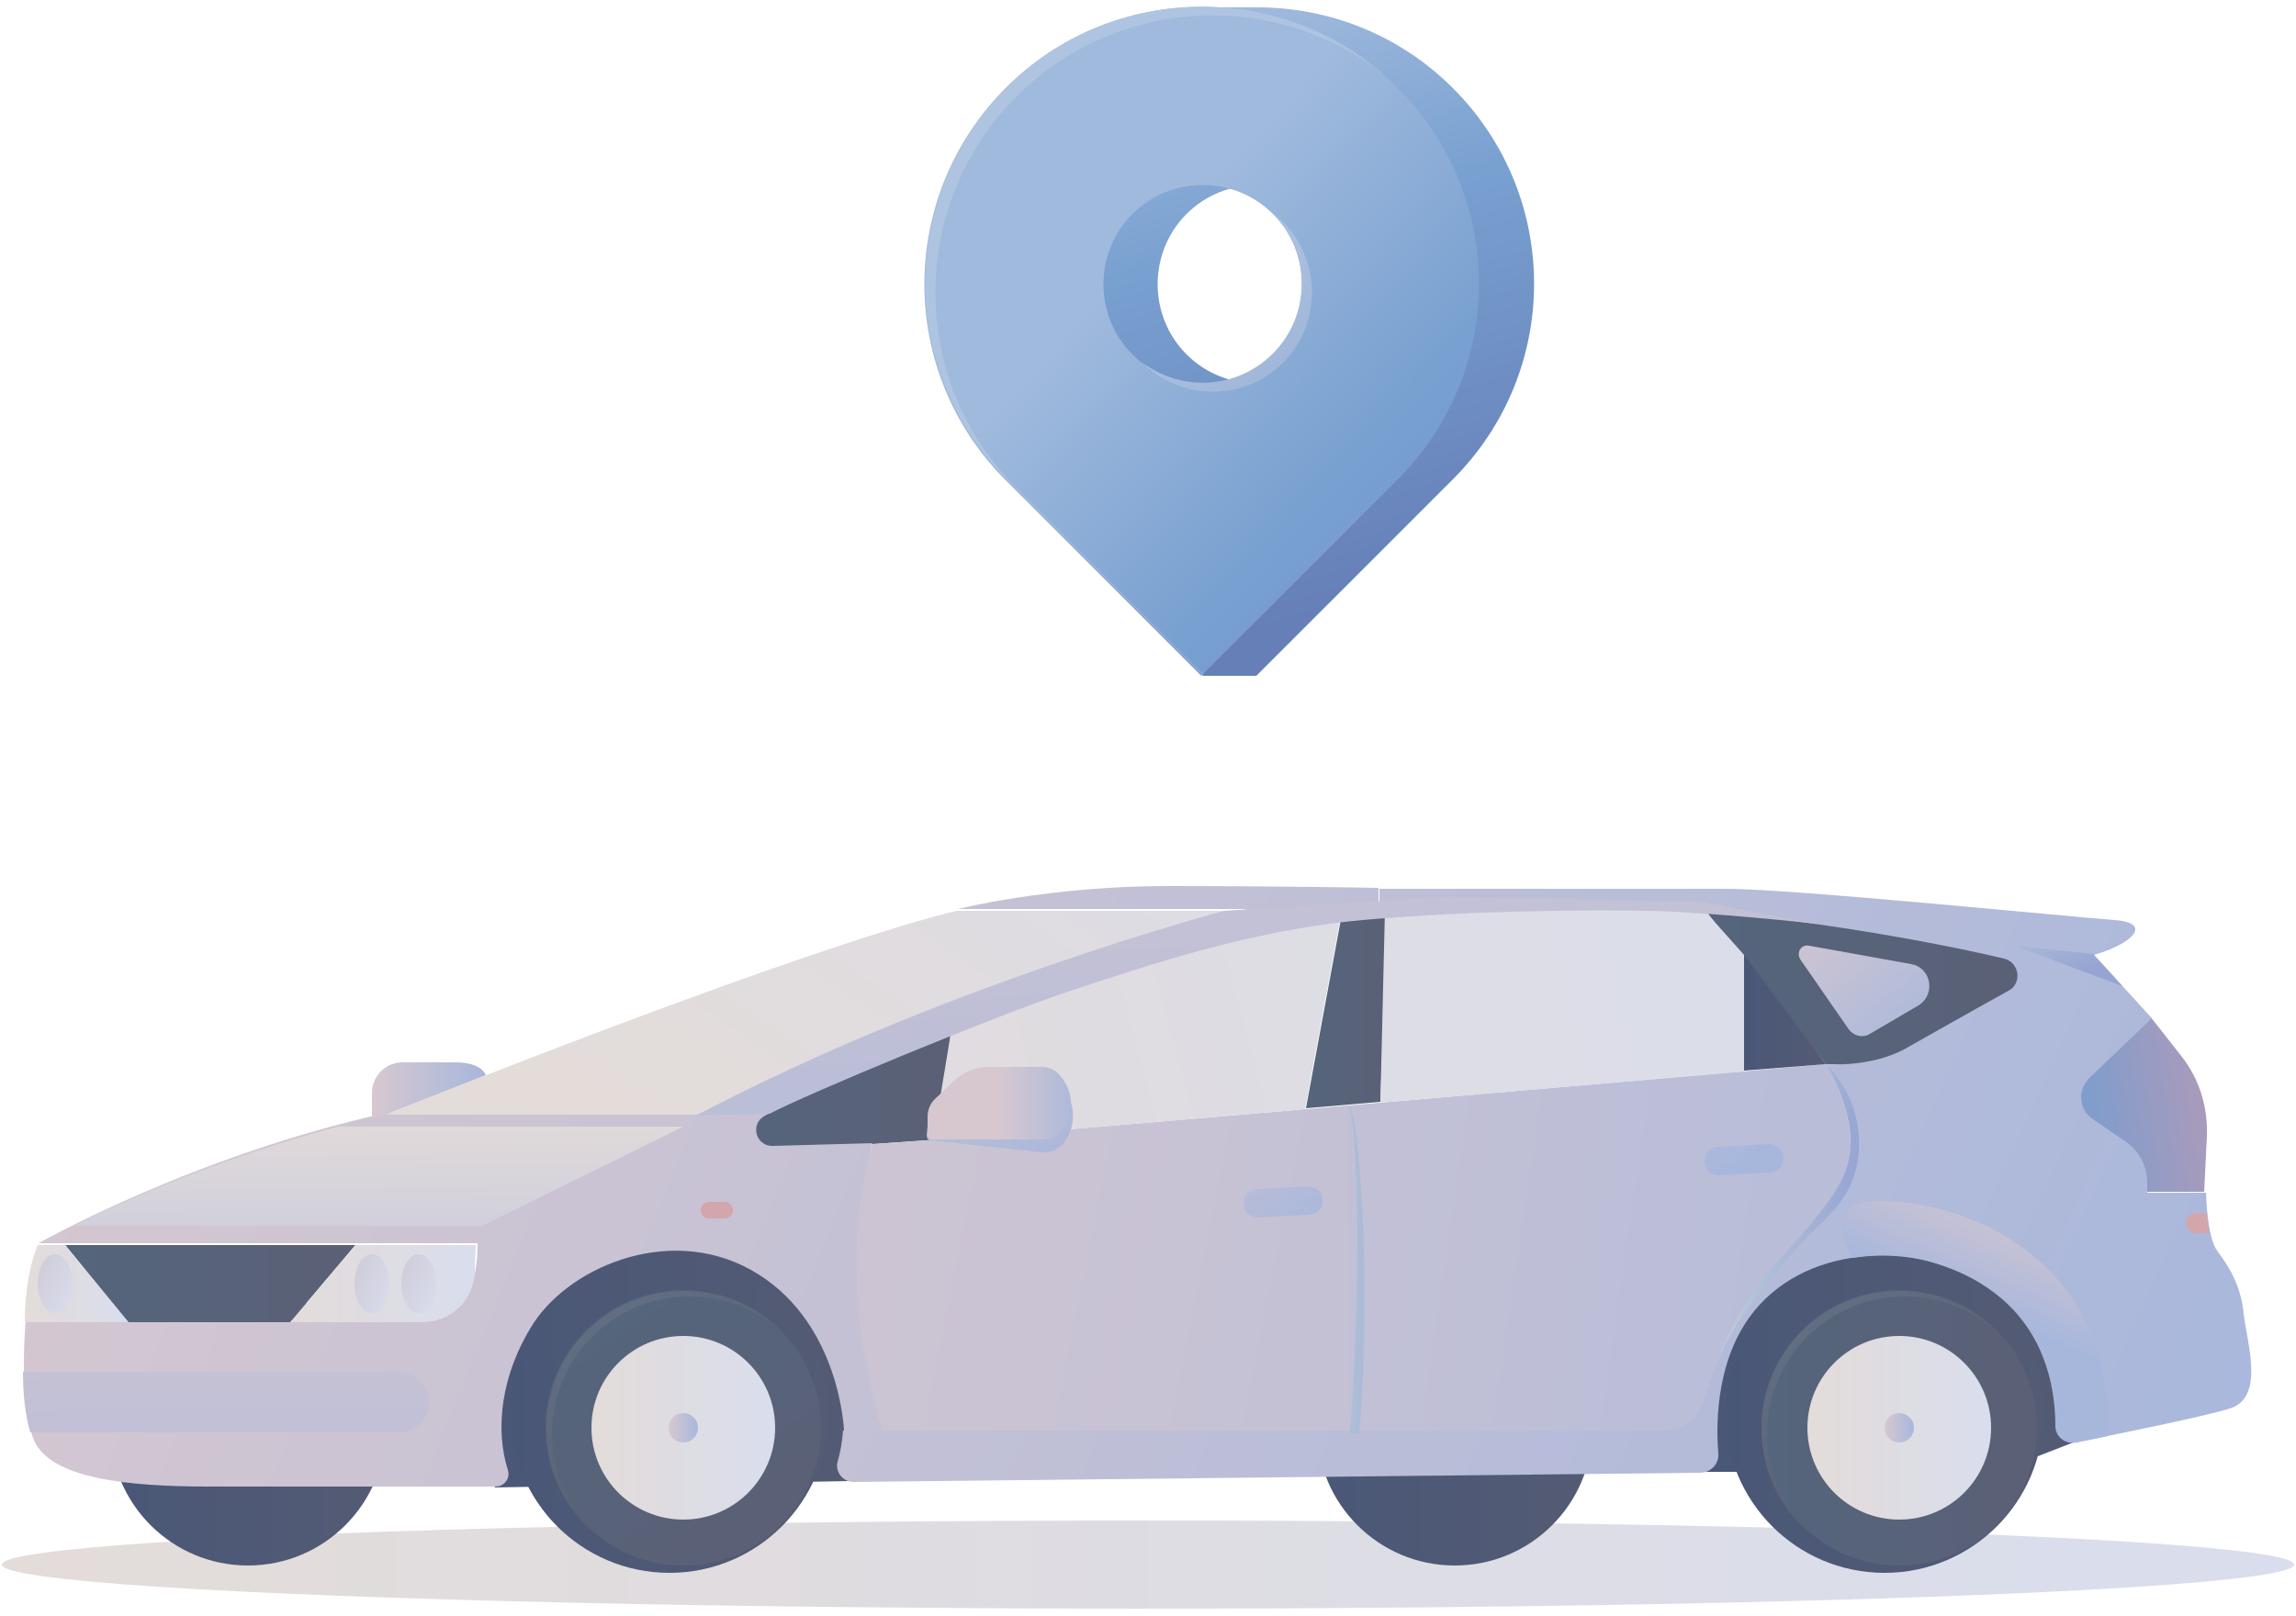
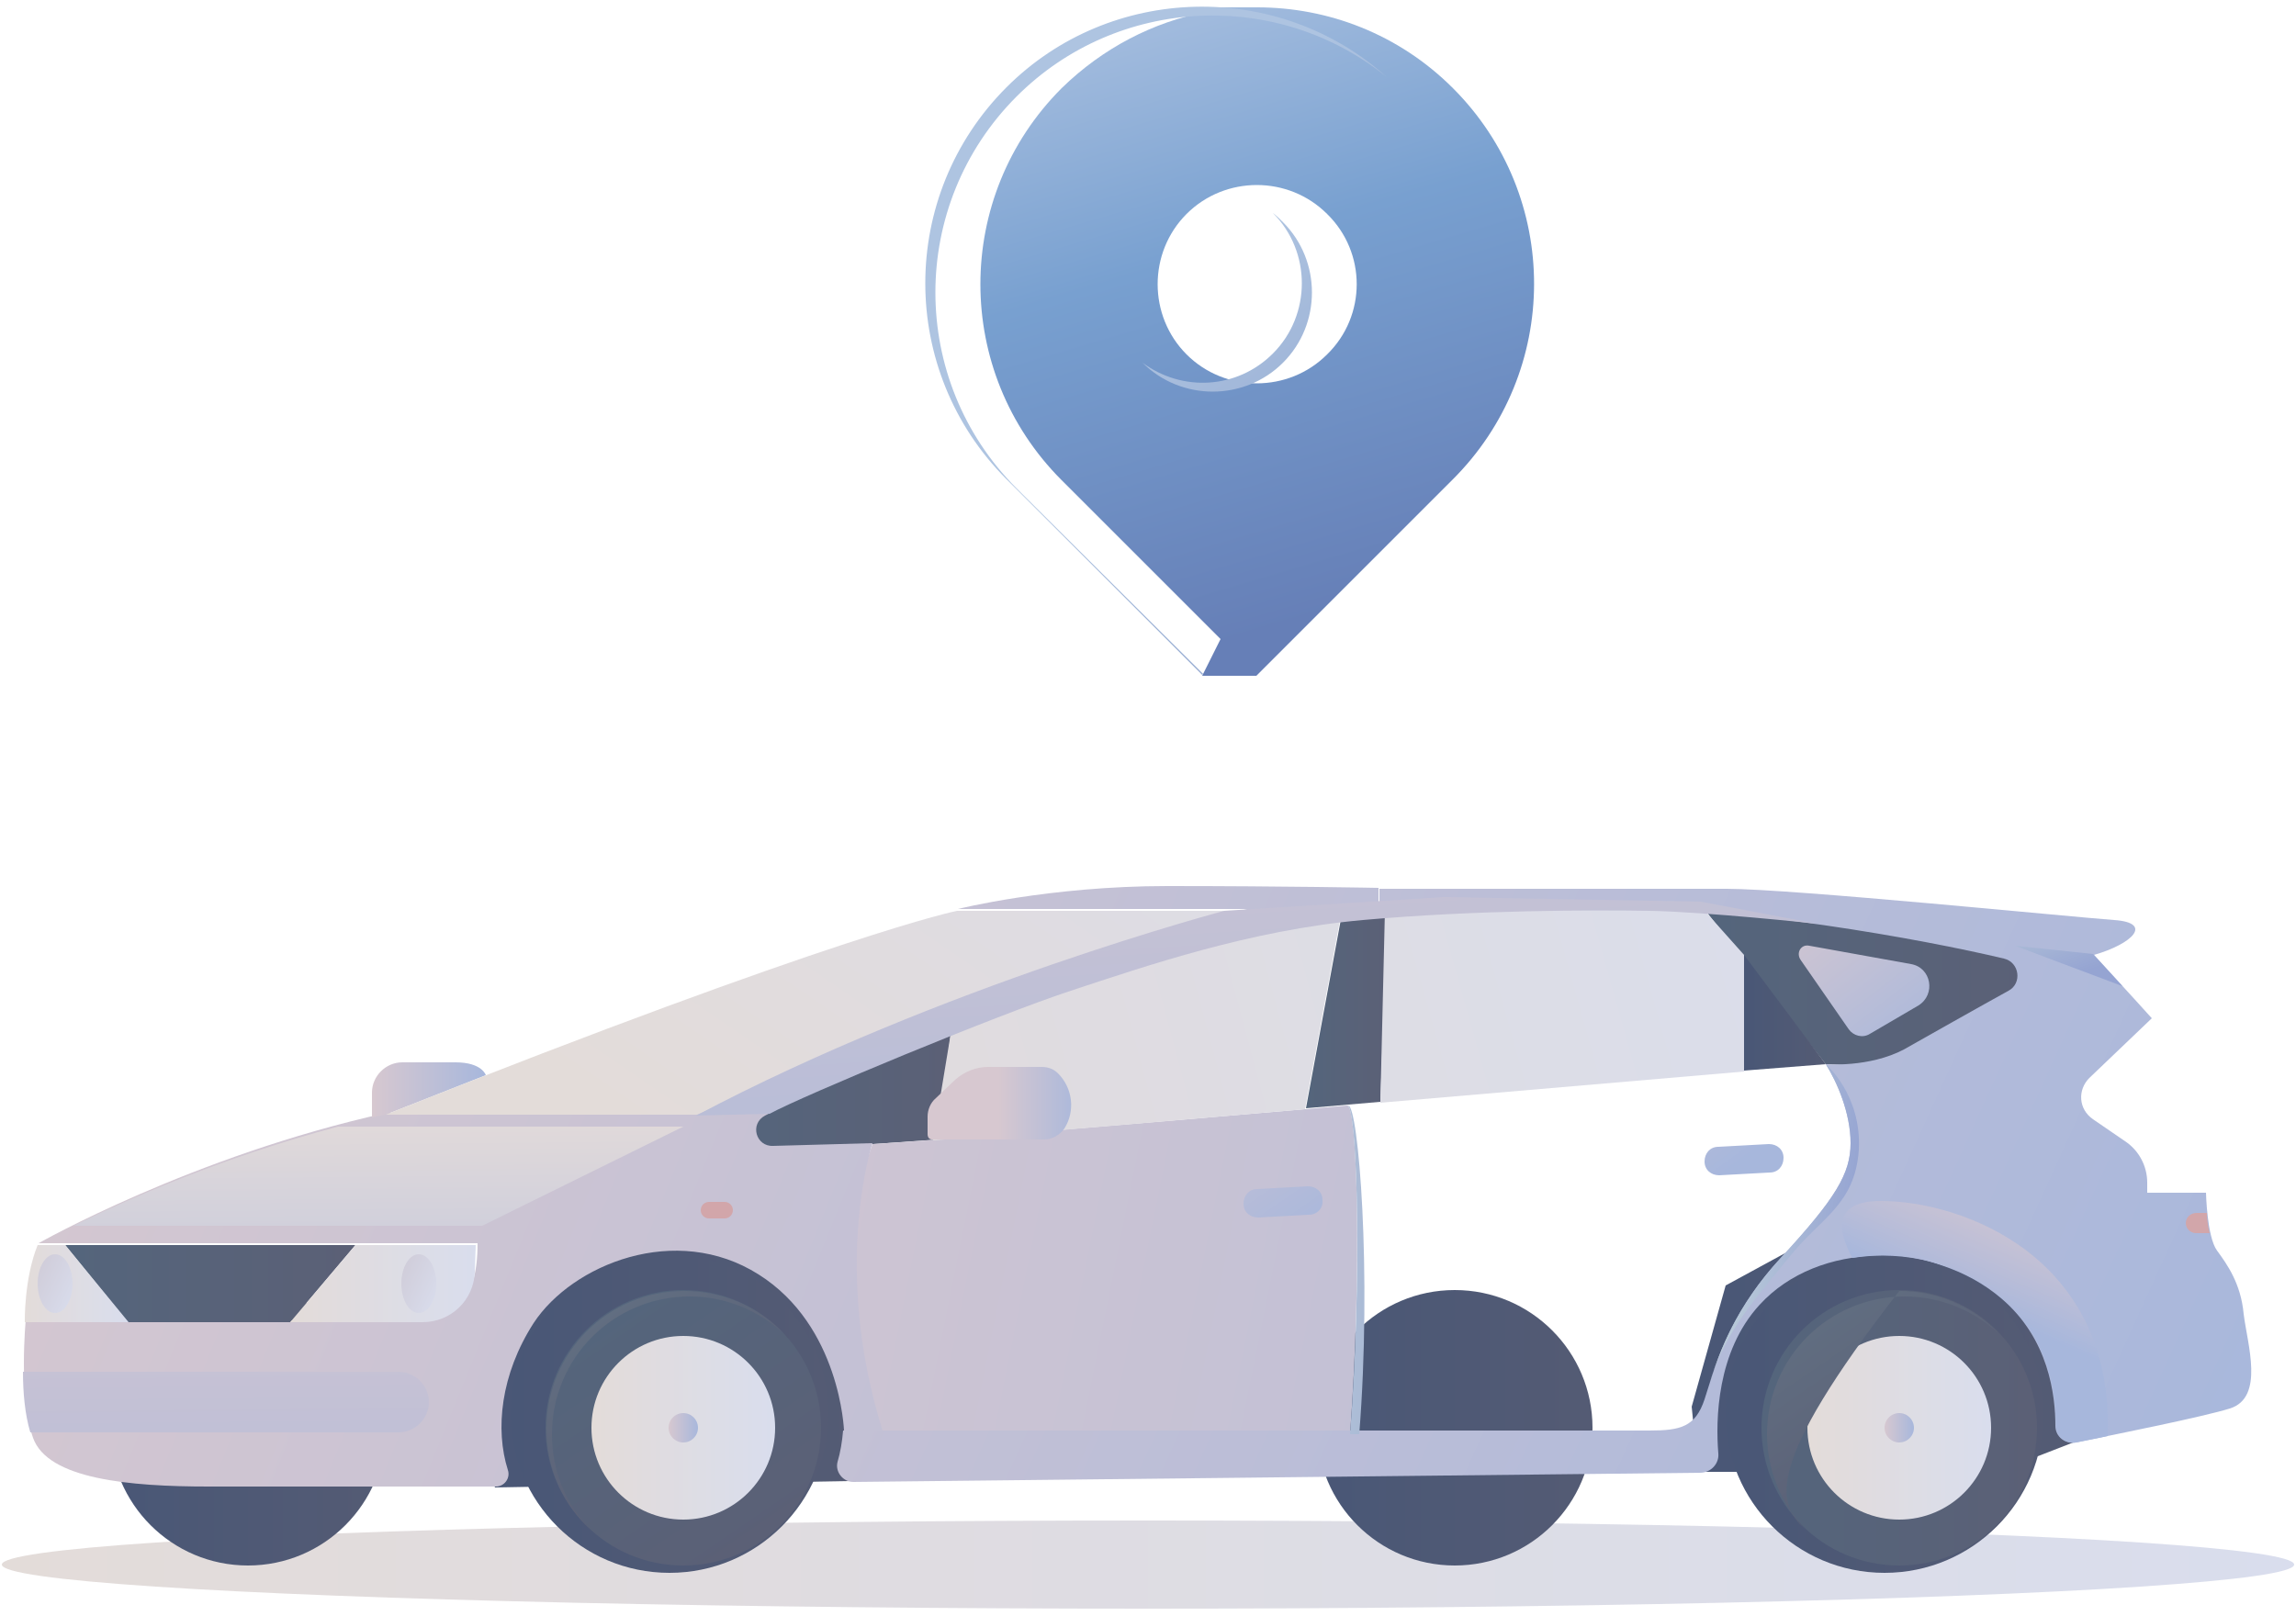
<svg xmlns="http://www.w3.org/2000/svg" width="250px" height="176px" viewBox="0 0 250 176" version="1.1">
  <title>E681F691-3719-4535-AFC4-42BCA892B346</title>
  <desc>Created with sketchtool.</desc>
  <defs>
    <linearGradient x1="0.003%" y1="50.11%" x2="100%" y2="50.11%" id="linearGradient-1">
      <stop stop-color="#E3DCD9" offset="0%" />
      <stop stop-color="#D9DDED" offset="100%" />
    </linearGradient>
    <linearGradient x1="0.021%" y1="49.775%" x2="100.043%" y2="49.775%" id="linearGradient-2">
      <stop stop-color="#54657C" offset="0%" />
      <stop stop-color="#5B6076" offset="100%" />
    </linearGradient>
    <linearGradient x1="-0.247%" y1="49.815%" x2="100.001%" y2="49.815%" id="linearGradient-3">
      <stop stop-color="#54657C" offset="0%" />
      <stop stop-color="#5B6076" offset="100%" />
    </linearGradient>
    <linearGradient x1="0.232%" y1="49.852%" x2="99.932%" y2="49.852%" id="linearGradient-4">
      <stop stop-color="#495776" offset="0%" />
      <stop stop-color="#545B74" offset="100%" />
    </linearGradient>
    <linearGradient x1="-0.117%" y1="49.938%" x2="100.029%" y2="49.938%" id="linearGradient-5">
      <stop stop-color="#54657C" offset="0%" />
      <stop stop-color="#5B6076" offset="100%" />
    </linearGradient>
    <linearGradient x1="0.202%" y1="50.133%" x2="100.059%" y2="50.133%" id="linearGradient-6">
      <stop stop-color="#495776" offset="0%" />
      <stop stop-color="#545B74" offset="100%" />
    </linearGradient>
    <linearGradient x1="0.194%" y1="49.852%" x2="99.895%" y2="49.852%" id="linearGradient-7">
      <stop stop-color="#495776" offset="0%" />
      <stop stop-color="#545B74" offset="100%" />
    </linearGradient>
    <linearGradient x1="-104.494%" y1="30.333%" x2="383.551%" y2="89.846%" id="linearGradient-8">
      <stop stop-color="#D7C8D0" offset="0%" />
      <stop stop-color="#B9BDD8" offset="65.03%" />
      <stop stop-color="#A7B7DC" offset="100%" />
    </linearGradient>
    <linearGradient x1="-226.122%" y1="20.055%" x2="263.959%" y2="73.054%" id="linearGradient-9">
      <stop stop-color="#D7C8D0" offset="0%" />
      <stop stop-color="#B9BDD8" offset="65.03%" />
      <stop stop-color="#A7B7DC" offset="100%" />
    </linearGradient>
    <linearGradient x1="107.758%" y1="44.407%" x2="21.608%" y2="59.899%" id="linearGradient-10">
      <stop stop-color="#AF9AB9" offset="0.122%" />
      <stop stop-color="#809DCC" offset="100%" />
    </linearGradient>
    <linearGradient x1="-0.019%" y1="50.044%" x2="100.099%" y2="50.044%" id="linearGradient-11">
      <stop stop-color="#495776" offset="0%" />
      <stop stop-color="#545B74" offset="100%" />
    </linearGradient>
    <linearGradient x1="-65.587%" y1="31.265%" x2="108.243%" y2="64.137%" id="linearGradient-12">
      <stop stop-color="#D7C8D0" offset="0%" />
      <stop stop-color="#B9BDD8" offset="65.03%" />
      <stop stop-color="#A7B7DC" offset="100%" />
    </linearGradient>
    <linearGradient x1="-105.362%" y1="72.626%" x2="257.054%" y2="18.847%" id="linearGradient-13">
      <stop stop-color="#E3DCD9" offset="0%" />
      <stop stop-color="#D9DDED" offset="100%" />
    </linearGradient>
    <linearGradient x1="-95.157%" y1="-69.072%" x2="115.532%" y2="106.577%" id="linearGradient-14">
      <stop stop-color="#BFD1DA" offset="0.124%" />
      <stop stop-color="#ACB4D9" offset="100%" />
    </linearGradient>
    <linearGradient x1="47.905%" y1="49.838%" x2="105.876%" y2="49.838%" id="linearGradient-15">
      <stop stop-color="#D7C8D0" offset="0%" />
      <stop stop-color="#A7B7DC" offset="100%" />
    </linearGradient>
    <linearGradient x1="-9.279%" y1="38.676%" x2="172.796%" y2="71.253%" id="linearGradient-16">
      <stop stop-color="#D7C8D0" offset="0%" />
      <stop stop-color="#B9BDD8" offset="65.03%" />
      <stop stop-color="#A7B7DC" offset="100%" />
    </linearGradient>
    <linearGradient x1="-0.22%" y1="51.515%" x2="99.819%" y2="51.515%" id="linearGradient-17">
      <stop stop-color="#D7C8D0" offset="0%" />
      <stop stop-color="#A7B7DC" offset="100%" />
    </linearGradient>
    <linearGradient x1="-0.07%" y1="49.669%" x2="99.954%" y2="49.669%" id="linearGradient-18">
      <stop stop-color="#54657C" offset="0%" />
      <stop stop-color="#5B6076" offset="100%" />
    </linearGradient>
    <linearGradient x1="-32.629%" y1="-25.812%" x2="111.312%" y2="99.107%" id="linearGradient-19">
      <stop stop-color="#D7C8D0" offset="0%" />
      <stop stop-color="#A7B7DC" offset="100%" />
    </linearGradient>
    <linearGradient x1="-241.138%" y1="87.238%" x2="165.207%" y2="25.669%" id="linearGradient-20">
      <stop stop-color="#E3DCD9" offset="0%" />
      <stop stop-color="#D9DDED" offset="100%" />
    </linearGradient>
    <linearGradient x1="13.308%" y1="63.135%" x2="185.039%" y2="3.785%" id="linearGradient-21">
      <stop stop-color="#E3DCD9" offset="0%" />
      <stop stop-color="#D9DDED" offset="100%" />
    </linearGradient>
    <linearGradient x1="0.081%" y1="49.981%" x2="99.518%" y2="49.981%" id="linearGradient-22">
      <stop stop-color="#495776" offset="0%" />
      <stop stop-color="#545B74" offset="100%" />
    </linearGradient>
    <linearGradient x1="0.125%" y1="49.866%" x2="100.045%" y2="49.866%" id="linearGradient-23">
      <stop stop-color="#495776" offset="0%" />
      <stop stop-color="#545B74" offset="100%" />
    </linearGradient>
    <linearGradient x1="-0.079%" y1="50.066%" x2="100.049%" y2="50.066%" id="linearGradient-24">
      <stop stop-color="#54657C" offset="0%" />
      <stop stop-color="#5B6076" offset="100%" />
    </linearGradient>
    <linearGradient x1="-0.209%" y1="50.099%" x2="100.163%" y2="50.099%" id="linearGradient-25">
      <stop stop-color="#E3DCD9" offset="0%" />
      <stop stop-color="#D9DDED" offset="100%" />
    </linearGradient>
    <linearGradient x1="-1.531%" y1="50.616%" x2="101.247%" y2="50.616%" id="linearGradient-26">
      <stop stop-color="#D7C8D0" offset="0%" />
      <stop stop-color="#A7B7DC" offset="100%" />
    </linearGradient>
    <linearGradient x1="-0.073%" y1="49.866%" x2="99.848%" y2="49.866%" id="linearGradient-27">
      <stop stop-color="#495776" offset="0%" />
      <stop stop-color="#545B74" offset="100%" />
    </linearGradient>
    <linearGradient x1="21.321%" y1="8.186%" x2="79.2%" y2="92.44%" id="linearGradient-28">
      <stop stop-color="#54657C" offset="0%" />
      <stop stop-color="#5B6076" offset="100%" />
    </linearGradient>
    <linearGradient x1="24.215%" y1="9.57%" x2="64.848%" y2="68.719%" id="linearGradient-29">
      <stop stop-color="#616E81" offset="0%" />
      <stop stop-color="#5B6076" offset="100%" />
    </linearGradient>
    <linearGradient x1="24.479%" y1="9.57%" x2="65.111%" y2="68.719%" id="linearGradient-30">
      <stop stop-color="#616E81" offset="0%" />
      <stop stop-color="#5B6076" offset="100%" />
    </linearGradient>
    <linearGradient x1="-0.051%" y1="50.099%" x2="100.322%" y2="50.099%" id="linearGradient-31">
      <stop stop-color="#E3DCD9" offset="0%" />
      <stop stop-color="#D9DDED" offset="100%" />
    </linearGradient>
    <linearGradient x1="-0.541%" y1="50.616%" x2="102.237%" y2="50.616%" id="linearGradient-32">
      <stop stop-color="#D7C8D0" offset="0%" />
      <stop stop-color="#A7B7DC" offset="100%" />
    </linearGradient>
    <linearGradient x1="0.035%" y1="49.669%" x2="100.303%" y2="49.669%" id="linearGradient-33">
      <stop stop-color="#E3DCD9" offset="0%" />
      <stop stop-color="#D9DDED" offset="100%" />
    </linearGradient>
    <linearGradient x1="-0.334%" y1="49.669%" x2="99.522%" y2="49.669%" id="linearGradient-34">
      <stop stop-color="#E3DCD9" offset="0%" />
      <stop stop-color="#D9DDED" offset="100%" />
    </linearGradient>
    <linearGradient x1="-328.701%" y1="-162.887%" x2="143.238%" y2="102.37%" id="linearGradient-35">
      <stop stop-color="#D7C8D0" offset="0%" />
      <stop stop-color="#B9BDD8" offset="65.03%" />
      <stop stop-color="#A7B7DC" offset="100%" />
    </linearGradient>
    <linearGradient x1="-424.716%" y1="-207.065%" x2="48.408%" y2="50.64%" id="linearGradient-36">
      <stop stop-color="#D7C8D0" offset="0%" />
      <stop stop-color="#B9BDD8" offset="65.03%" />
      <stop stop-color="#A7B7DC" offset="100%" />
    </linearGradient>
    <linearGradient x1="-46.1%" y1="-14.703%" x2="107.858%" y2="89.034%" id="linearGradient-37">
      <stop stop-color="#CBC4CF" offset="0%" />
      <stop stop-color="#D9DDED" offset="100%" />
    </linearGradient>
    <linearGradient x1="-44.897%" y1="-24.584%" x2="103.813%" y2="91.975%" id="linearGradient-38">
      <stop stop-color="#CBC4CF" offset="0%" />
      <stop stop-color="#D9DDED" offset="100%" />
    </linearGradient>
    <linearGradient x1="-44.829%" y1="-24.584%" x2="103.882%" y2="91.975%" id="linearGradient-39">
      <stop stop-color="#CBC4CF" offset="0%" />
      <stop stop-color="#D9DDED" offset="100%" />
    </linearGradient>
    <linearGradient x1="30.356%" y1="-540%" x2="69.757%" y2="531.46%" id="linearGradient-40">
      <stop stop-color="#A19EBD" offset="0%" />
      <stop stop-color="#989FCD" offset="100%" />
    </linearGradient>
    <linearGradient x1="30.104%" y1="-450.8%" x2="70.032%" y2="445.24%" id="linearGradient-41">
      <stop stop-color="#A19EBD" offset="0%" />
      <stop stop-color="#989FCD" offset="100%" />
    </linearGradient>
    <linearGradient x1="29.579%" y1="-361%" x2="70.596%" y2="353.74%" id="linearGradient-42">
      <stop stop-color="#A19EBD" offset="0%" />
      <stop stop-color="#989FCD" offset="100%" />
    </linearGradient>
    <linearGradient x1="43.497%" y1="-64.145%" x2="68.618%" y2="373.231%" id="linearGradient-43">
      <stop stop-color="#EADFDA" offset="0%" />
      <stop stop-color="#A7B7DC" offset="100%" />
    </linearGradient>
    <linearGradient x1="29.387%" y1="-336.188%" x2="76.759%" y2="562.241%" id="linearGradient-44">
      <stop stop-color="#D7C8D0" offset="0%" />
      <stop stop-color="#B9BDD8" offset="65.03%" />
      <stop stop-color="#A7B7DC" offset="100%" />
    </linearGradient>
    <linearGradient x1="-52.85%" y1="-87.223%" x2="76.536%" y2="53.741%" id="linearGradient-45">
      <stop stop-color="#BFD1DA" offset="0.124%" />
      <stop stop-color="#9FAED4" offset="76.65%" />
      <stop stop-color="#95A4D2" offset="100%" />
    </linearGradient>
    <linearGradient x1="-8.383%" y1="-124.596%" x2="100.397%" y2="211.5%" id="linearGradient-46">
      <stop stop-color="#D7C8D0" offset="0%" />
      <stop stop-color="#A7B7DC" offset="100%" />
    </linearGradient>
    <linearGradient x1="10.233%" y1="41.85%" x2="90.621%" y2="64.559%" id="linearGradient-47">
      <stop stop-color="#BFD1DA" offset="0.124%" />
      <stop stop-color="#9FAED4" offset="76.65%" />
      <stop stop-color="#95A4D2" offset="100%" />
    </linearGradient>
    <linearGradient x1="-466.216%" y1="47.97%" x2="636.08%" y2="52.286%" id="linearGradient-48">
      <stop stop-color="#BFD1DA" offset="0.124%" />
      <stop stop-color="#9FAED4" offset="76.65%" />
      <stop stop-color="#95A4D2" offset="100%" />
    </linearGradient>
    <linearGradient x1="75.423%" y1="0.465%" x2="53.205%" y2="45.247%" id="linearGradient-49">
      <stop stop-color="#D7C8D0" offset="0%" />
      <stop stop-color="#B9BDD8" offset="65.03%" />
      <stop stop-color="#A7B7DC" offset="100%" />
    </linearGradient>
    <linearGradient x1="63.081%" y1="90.2%" x2="39.429%" y2="2.24%" id="linearGradient-50">
      <stop stop-color="#667FB7" offset="0%" />
      <stop stop-color="#78A0D0" offset="62.53%" />
      <stop stop-color="#A0BADD" offset="100%" />
    </linearGradient>
    <linearGradient x1="143.973%" y1="142.717%" x2="44.434%" y2="35.282%" id="linearGradient-51">
      <stop stop-color="#667FB7" offset="0%" />
      <stop stop-color="#78A0D0" offset="69.11%" />
      <stop stop-color="#A0BADD" offset="100%" />
    </linearGradient>
    <linearGradient x1="127.533%" y1="107.554%" x2="56.042%" y2="38.507%" id="linearGradient-52">
      <stop stop-color="#788DBF" offset="0%" />
      <stop stop-color="#AEC4E1" offset="100%" />
    </linearGradient>
    <linearGradient x1="222.649%" y1="284.511%" x2="27.936%" y2="26.17%" id="linearGradient-53">
      <stop stop-color="#788DBF" offset="0%" />
      <stop stop-color="#AEC4E1" offset="100%" />
    </linearGradient>
  </defs>
  <g id="Careers" stroke="none" stroke-width="1" fill="none" fill-rule="evenodd">
    <g transform="translate(-1065, -2277)" id="Career-Cards">
      <g transform="translate(260, 1763)">
        <g id="Monthly-uber-credit" transform="translate(805, 514)">
          <ellipse id="Oval" fill="url(#linearGradient-1)" fill-rule="nonzero" cx="125" cy="170.4" rx="124.8" ry="4.8" />
          <polygon id="Shape" fill="url(#linearGradient-2)" fill-rule="nonzero" points="185.8 99.3 198.8 115.9 208.7 116.4 222.5 105.5 217.6 101.6 187.6 97.7" />
          <polygon id="Shape" fill="url(#linearGradient-3)" fill-rule="nonzero" points="146.1 99.6 148.9 98.7 151.1 99 150.3 120 142.2 120.7" />
          <circle id="Oval" fill="url(#linearGradient-4)" fill-rule="nonzero" cx="27" cy="155.5" r="15" />
          <polygon id="Shape" fill="url(#linearGradient-5)" fill-rule="nonzero" points="103.6 112 78.4 123.4 82.3 126.4 95 124.6 102.1 124.1" />
          <path d="M184.9,160.3 L217.5,160.3 L226,157 L226.1,149.9 C226.1,149.9 219.8,139.7 218.1,138.1 C216.4,136.5 199.3,133.8 199.3,133.8 L187.9,140 L184.2,153.2 L184.9,160.3 Z" id="Shape" fill="url(#linearGradient-6)" fill-rule="nonzero" />
          <circle id="Oval" fill="url(#linearGradient-7)" fill-rule="nonzero" cx="158.4" cy="155.5" r="15" />
          <path d="M95,124.6 C106.8,123.9 146.7,120.4 146.7,120.4 C147.8,120.4 148.3,138.7 147,156.2 L96,155.9 C96,155.8 89.4,140.1 95,124.6 Z" id="Shape" fill="url(#linearGradient-8)" fill-rule="nonzero" />
-           <path d="M146.7,120.4 L198.8,115.9 C198.8,115.9 201.5,119.9 201.5,124.8 C201.5,130.4 196,134.1 190.8,141.4 C185.5,148.6 187.7,156.1 180.7,156.1 C174.7,156.1 146.9,156 146.9,156 L146.7,120.4 Z" id="Shape" fill="url(#linearGradient-9)" fill-rule="nonzero" />
-           <path d="M234.2,110.8 L237.5,115 C239.5,117.5 240.4,120.6 240.3,123.7 L240,129.8 L233.6,129.8 L224.2,119.3 L232.3,110.8 L234.2,110.8 Z" id="Shape" fill="url(#linearGradient-10)" fill-rule="nonzero" />
          <polygon id="Shape" fill="url(#linearGradient-11)" fill-rule="nonzero" points="53.9 162 92.5 161.3 93.2 156.9 92.1 148.5 86.1 139 72.9 134.2 60.4 138.4 52.9 149 52.5 158.9" />
          <path d="M91.8,155.8 C91.8,155.8 176.3,155.8 179.6,155.8 C183,155.8 184.6,155.4 185.6,152.4 C186.6,149.4 187.9,143.5 193.9,137 C199.9,130.5 201.5,127.8 201.5,124.5 C201.5,121.2 200,117.8 198.8,115.9 C198.8,115.9 203.5,116.3 207.3,114.3 C209.6,113 214.9,110 218.7,107.9 C220.2,107.1 219.9,104.8 218.2,104.4 C209.4,102.3 189.6,98.7 173.8,98.7 C152.9,98.7 150.2,99.2 150.2,99.2 L150.2,96.8 C150.2,96.8 180.9,96.8 188,96.8 C195.1,96.8 225.9,99.9 230.2,100.2 C234.5,100.5 232.2,102.8 228,104 C228,104 232.6,109 234.3,110.9 L227.5,117.4 C226.2,118.7 226.3,120.8 227.9,121.9 L231.4,124.3 C232.9,125.3 233.8,127 233.8,128.8 L233.8,129.9 L240.2,129.9 C240.2,129.9 240.3,134.7 241.4,136.2 C242.5,137.7 244,139.8 244.3,143.1 C244.7,146.4 246.6,152.2 242.8,153.4 C239.9,154.3 230.5,156.2 226,157.1 C224.9,157.3 223.8,156.5 223.8,155.3 C223.8,152 223.1,145.8 217.9,141.4 C210.5,135.1 198,135.1 191.6,142.1 C186.9,147.2 186.8,154.7 187.1,158.3 C187.2,159.4 186.3,160.4 185.1,160.4 L92.9,161.4 C91.8,161.4 90.9,160.3 91.2,159.2 C91.5,158.2 91.7,157 91.8,155.8 Z" id="Shape" fill="url(#linearGradient-12)" fill-rule="nonzero" />
          <path d="M124.4,104 C119.7,105.5 111.7,108.6 103.6,112.1 L101.6,124.2 C113.6,123.3 133.9,121.5 142.1,120.8 L146,99.7 C140.9,100.2 131.9,101.5 124.4,104 Z" id="Shape" fill="url(#linearGradient-13)" fill-rule="nonzero" />
-           <path d="M101.3,124.2 L113.5,125.5 C114.4,125.6 115.2,125.2 115.8,124.5 C117.2,122.7 117.2,120.2 115.7,118.5 C115.3,118 114.7,117.7 114,117.6 L108.3,117 C107,116.9 105.6,117.2 104.5,118 L102.2,119.8 C101.6,120.3 101.2,121 101.1,121.7 L100.9,123.6 C100.9,124 101.1,124.2 101.3,124.2 Z" id="Shape" fill="url(#linearGradient-14)" fill-rule="nonzero" />
          <path d="M101.5,124.1 L113.7,124.1 C114.6,124.1 115.4,123.6 115.9,122.9 C117.1,121 116.8,118.5 115.2,116.9 C114.7,116.4 114.1,116.2 113.4,116.2 L107.6,116.2 C106.3,116.2 105,116.7 104,117.6 L101.9,119.6 C101.3,120.1 101,120.9 101,121.6 L101,123.5 C101,123.9 101.2,124.1 101.5,124.1 Z" id="Shape" fill="url(#linearGradient-15)" fill-rule="nonzero" />
          <path d="M150.1,96.7 L150.1,99.1 C150.1,99.1 135.5,100.3 124.4,103.9 C115.4,106.8 94.1,115.6 83.3,121.5 C81.6,122.4 82.3,124.9 84.2,124.8 L95,124.5 C95,124.5 90.5,138 96.1,155.8 L91.9,155.8 C91.9,155.8 91.5,144.4 82.6,138.8 C73.6,133.1 62.3,137.7 58.1,144.1 C54.5,149.7 53.9,155.7 55.3,160.1 C55.6,161 54.9,161.9 54,161.9 L22.7,161.9 C14.1,161.9 5.2,161.1 3.6,156.6 C2,152.1 2.8,143.8 2.8,143.8 C2.8,143.8 39.5,143.8 44.5,143.8 C49.5,143.8 52,141.8 52,135.4 L4.2,135.4 C4.2,135.4 20.9,125.9 42.1,121.2 L76,121.2 C76,121.2 101.9,110 114.3,105.5 C126.7,101 135.8,99 135.8,99 L104.3,99 C104.3,99 114.2,96.5 127.1,96.5 C140,96.5 150.1,96.7 150.1,96.7 Z" id="Shape" fill="url(#linearGradient-16)" fill-rule="nonzero" />
          <path d="M42,121.4 L52.9,117.1 C52.9,117.1 52.5,115.7 49.6,115.7 L43.8,115.7 C42,115.7 40.5,117.2 40.5,119 L40.5,121.7 L42,121.4 Z" id="Shape" fill="url(#linearGradient-17)" fill-rule="nonzero" />
          <polygon id="Shape" fill="url(#linearGradient-18)" fill-rule="nonzero" points="7.1 135.6 13.9 144 31.6 144 38.7 135.6" />
          <path d="M197,103 C199.7,103.5 204.3,104.3 208.1,105 C210.3,105.4 210.8,108.3 208.9,109.5 L203.6,112.6 C202.8,113.1 201.8,112.8 201.3,112.1 L196.1,104.6 C195.5,103.8 196.1,102.8 197,103 Z" id="Shape" fill="url(#linearGradient-19)" fill-rule="nonzero" />
          <path d="M189.9,104 L185.8,99.4 C181.7,99 177.6,98.7 173.7,98.7 C152.8,98.7 150.8,99.1 150.8,99.1 L150.3,120.1 L189.9,116.7 L189.9,104 Z" id="Shape" fill="url(#linearGradient-20)" fill-rule="nonzero" />
          <path d="M114.2,105.7 C126.6,101.2 135.7,99.2 135.7,99.2 L104.2,99.2 C104.2,99.2 91.5,101.7 42,121.4 L75.9,121.4 C75.9,121.4 101.8,110.2 114.2,105.7 Z" id="Shape" fill="url(#linearGradient-21)" fill-rule="nonzero" />
          <polygon id="Shape" fill="url(#linearGradient-22)" fill-rule="nonzero" points="189.9 104 189.9 116.6 198.8 115.9" />
          <circle id="Oval" fill="url(#linearGradient-23)" fill-rule="nonzero" cx="205.2" cy="154" r="17.3" />
          <circle id="Oval" fill="url(#linearGradient-24)" fill-rule="nonzero" cx="206.8" cy="155.5" r="15" />
          <circle id="Oval" fill="url(#linearGradient-25)" fill-rule="nonzero" cx="206.8" cy="155.5" r="10" />
          <circle id="Oval" fill="url(#linearGradient-26)" fill-rule="nonzero" cx="206.8" cy="155.5" r="1.6" />
          <circle id="Oval" fill="url(#linearGradient-27)" fill-rule="nonzero" cx="72.9" cy="154" r="17.3" />
          <circle id="Oval" fill="url(#linearGradient-28)" fill-rule="nonzero" cx="74.4" cy="155.5" r="15" />
          <path d="M60.1,156.2 C60.1,147.9 66.8,141.2 75.1,141.2 C79.1,141.2 82.7,142.8 85.4,145.3 C82.7,142.4 78.8,140.6 74.5,140.6 C66.2,140.6 59.5,147.3 59.5,155.6 C59.5,159.9 61.3,163.8 64.2,166.5 C61.6,163.8 60.1,160.2 60.1,156.2 Z" id="Shape" fill="url(#linearGradient-29)" fill-rule="nonzero" />
-           <path d="M192.4,156.2 C192.4,147.9 199.1,141.2 207.4,141.2 C211.4,141.2 215,142.8 217.7,145.3 C215,142.4 211.1,140.6 206.8,140.6 C198.5,140.6 191.8,147.3 191.8,155.6 C191.8,159.9 193.6,163.8 196.5,166.5 C194,163.8 192.4,160.2 192.4,156.2 Z" id="Shape" fill="url(#linearGradient-30)" fill-rule="nonzero" />
+           <path d="M192.4,156.2 C192.4,147.9 199.1,141.2 207.4,141.2 C211.4,141.2 215,142.8 217.7,145.3 C215,142.4 211.1,140.6 206.8,140.6 C191.8,159.9 193.6,163.8 196.5,166.5 C194,163.8 192.4,160.2 192.4,156.2 Z" id="Shape" fill="url(#linearGradient-30)" fill-rule="nonzero" />
          <circle id="Oval" fill="url(#linearGradient-31)" fill-rule="nonzero" cx="74.4" cy="155.5" r="10" />
          <circle id="Oval" fill="url(#linearGradient-32)" fill-rule="nonzero" cx="74.4" cy="155.5" r="1.6" />
          <path d="M38.7,135.6 L31.6,144 L46,144 C49.1,144 51.6,141.6 51.7,138.5 L51.8,135.6 L38.7,135.6 Z" id="Shape" fill="url(#linearGradient-33)" fill-rule="nonzero" />
          <path d="M7.1,135.6 L14,144 L2.7,144 C2.7,144 2.6,139.3 4.1,135.6 L7.1,135.6 Z" id="Shape" fill="url(#linearGradient-34)" fill-rule="nonzero" />
          <path d="M142.5,132.3 L137,132.6 C136.1,132.6 135.4,132 135.4,131.1 C135.4,130.2 136,129.5 136.9,129.5 L142.4,129.2 C143.3,129.2 144,129.8 144,130.7 C144.1,131.6 143.4,132.3 142.5,132.3 Z" id="Shape" fill="url(#linearGradient-35)" fill-rule="nonzero" />
          <path d="M192.7,127.7 L187.2,128 C186.3,128 185.6,127.4 185.6,126.5 C185.6,125.6 186.2,124.9 187.1,124.9 L192.6,124.6 C193.5,124.6 194.2,125.2 194.2,126.1 C194.2,127 193.6,127.7 192.7,127.7 Z" id="Shape" fill="url(#linearGradient-36)" fill-rule="nonzero" />
-           <ellipse id="Oval" fill="url(#linearGradient-37)" fill-rule="nonzero" cx="40.5" cy="139.8" rx="1.9" ry="3.2" />
          <ellipse id="Oval" fill="url(#linearGradient-38)" fill-rule="nonzero" cx="45.6" cy="139.8" rx="1.9" ry="3.2" />
          <ellipse id="Oval" fill="url(#linearGradient-39)" fill-rule="nonzero" cx="6" cy="139.8" rx="1.9" ry="3.2" />
          <path d="M12.5,137.8 L33.1,137.8" id="Shape" stroke="url(#linearGradient-40)" stroke-linecap="round" />
          <path d="M14.3,139.8 L31.3,139.8" id="Shape" stroke="url(#linearGradient-41)" stroke-linecap="round" />
          <path d="M16.2,141.8 L29.4,141.8" id="Shape" stroke="url(#linearGradient-42)" stroke-linecap="round" />
          <path d="M36.8,122.7 C24,126.1 13.5,130.8 8,133.5 L52.5,133.5 L74.4,122.7 L36.8,122.7 Z" id="Shape" fill="url(#linearGradient-43)" fill-rule="nonzero" />
          <path d="M3.3,156 L43.4,156 C45.2,156 46.7,154.5 46.7,152.7 C46.7,150.9 45.2,149.4 43.4,149.4 L2.5,149.4 C2.5,151.6 2.7,154 3.3,156 Z" id="Shape" fill="url(#linearGradient-44)" fill-rule="nonzero" />
          <polygon id="Shape" fill="url(#linearGradient-45)" fill-rule="nonzero" points="227.9 103.9 219.4 103 231.1 107.4" />
          <path d="M83.8,121.3 C87.5,119.3 108.4,110.6 116.6,107.9 C124.8,105.2 136.1,101.3 148.4,100.2 C160.7,99.1 173.5,99.1 179.6,99.2 C185.7,99.3 197.8,100.6 197.8,100.6 L185.2,98.2 C185.2,98.2 157.6,97.7 157.2,97.7 C156.9,97.7 133.3,99.2 133.3,99.2 C133.3,99.2 102.6,107.3 75.8,121.5 L83.8,121.3 Z" id="Shape" fill="url(#linearGradient-46)" fill-rule="nonzero" />
          <path d="M198.8,115.9 C200,117.8 201.5,121.2 201.5,124.5 C201.5,127.8 199.9,130.5 193.9,137 C189,142.3 187.2,147.3 186.2,150.5 C187.9,144.7 191.8,140.7 195,136.7 C198.2,132.7 202,131.2 202.4,125.2 C202.7,119.2 198.8,115.9 198.8,115.9 Z" id="Shape" fill="url(#linearGradient-47)" fill-rule="nonzero" />
          <path d="M146.8,120.4 C146.8,120.4 147.4,120.4 146.8,120.4 C147.8,121.7 148.3,139.3 147,156.2 L148,156.2 C149.4,138.6 147.9,120.4 146.8,120.4 Z" id="Shape" fill="url(#linearGradient-48)" fill-rule="nonzero" />
          <path d="M204.8,130.8 C199.5,130.8 200.1,134.1 201.7,137 C207.4,136.1 213.6,137.6 218,141.4 C223.2,145.8 223.9,152 223.9,155.3 C223.9,156.5 225,157.3 226.1,157.1 C227,156.9 228.2,156.7 229.5,156.4 C230.2,136.8 213.6,130.8 204.8,130.8 Z" id="Shape" fill="url(#linearGradient-49)" fill-rule="nonzero" />
          <path d="M78.9,132.7 L77.2,132.7 C76.7,132.7 76.3,132.3 76.3,131.8 C76.3,131.3 76.7,130.9 77.2,130.9 L78.9,130.9 C79.4,130.9 79.8,131.3 79.8,131.8 C79.8,132.3 79.4,132.7 78.9,132.7 Z" id="Shape" fill="#D2A6AA" fill-rule="nonzero" />
          <path d="M238,133.2 C238,133.8 238.5,134.3 239.1,134.3 L240.6,134.3 C240.4,133.6 240.3,132.7 240.3,132.1 L239.2,132.1 C238.5,132.1 238,132.6 238,133.2 Z" id="Shape" fill="#D2A6AA" fill-rule="nonzero" />
          <g id="Group" transform="translate(100, 0)" fill-rule="nonzero">
            <path d="M58.2,9.6 C52.3,3.7 44.6,0.8 36.9,0.8 L31,0.8 L31.3,1.3 C25.6,2.4 20.1,5.2 15.6,9.6 C3.8,21.4 3.8,40.5 15.6,52.3 L32.9,69.6 L30.9,73.6 L36.8,73.6 L58.1,52.3 C70,40.5 70,21.4 58.2,9.6 Z M44.5,38.6 C40.3,42.8 33.4,42.8 29.2,38.6 C25,34.4 25,27.5 29.2,23.3 C33.4,19.1 40.3,19.1 44.5,23.3 C48.8,27.5 48.8,34.4 44.5,38.6 Z" id="Shape" fill="url(#linearGradient-50)" />
-             <path d="M52.2,9.6 C40.4,-2.2 21.3,-2.2 9.5,9.6 C-2.3,21.4 -2.3,40.5 9.5,52.3 L30.8,73.6 L52.1,52.3 C64,40.5 64,21.4 52.2,9.6 Z M23.3,38.6 C19.1,34.4 19.1,27.5 23.3,23.3 C27.5,19.1 34.4,19.1 38.6,23.3 C42.8,27.5 42.8,34.4 38.6,38.6 C34.3,42.8 27.5,42.8 23.3,38.6 Z" id="Shape" fill="url(#linearGradient-51)" />
            <g id="Shape">
              <path d="M10.7,53.2 C-1.1,41.4 -1.1,22.3 10.7,10.5 C21.7,-0.5 39.2,-1.2 51,8.4 C39.2,-2.2 20.9,-1.8 9.6,9.5 C-2.2,21.3 -2.2,40.4 9.6,52.2 L30.9,73.5 L31,73.4 L10.7,53.2 Z" fill="url(#linearGradient-52)" />
              <path d="M39.7,39.5 C43.9,35.3 43.9,28.4 39.7,24.2 C39.3,23.8 39,23.5 38.6,23.2 C38.6,23.2 38.6,23.2 38.6,23.2 C42.8,27.4 42.8,34.3 38.6,38.5 C34.7,42.4 28.7,42.7 24.4,39.5 C28.6,43.7 35.5,43.7 39.7,39.5 Z" fill="url(#linearGradient-53)" />
            </g>
          </g>
        </g>
      </g>
    </g>
  </g>
</svg>